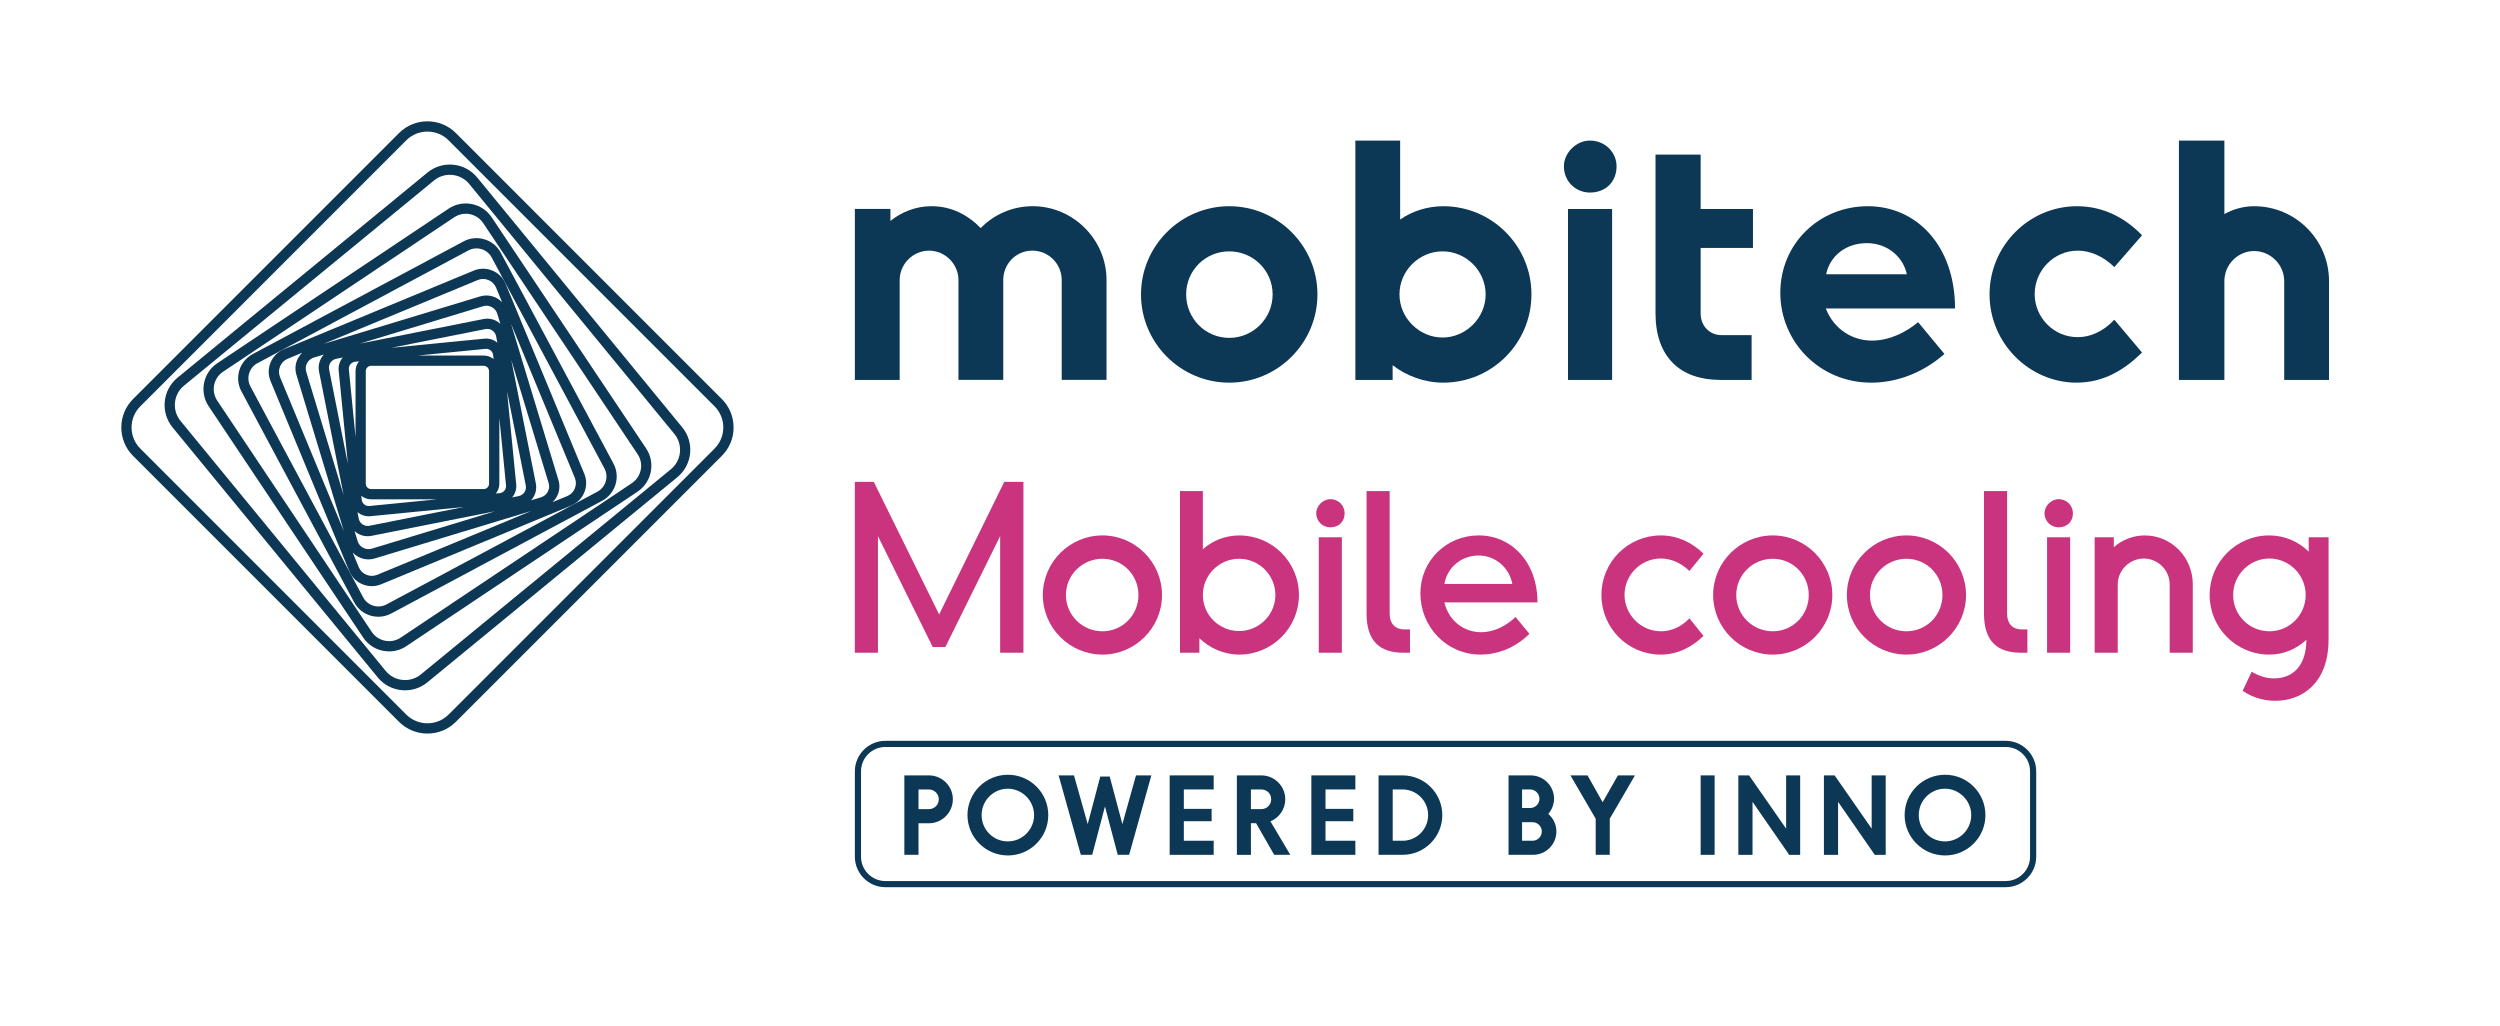
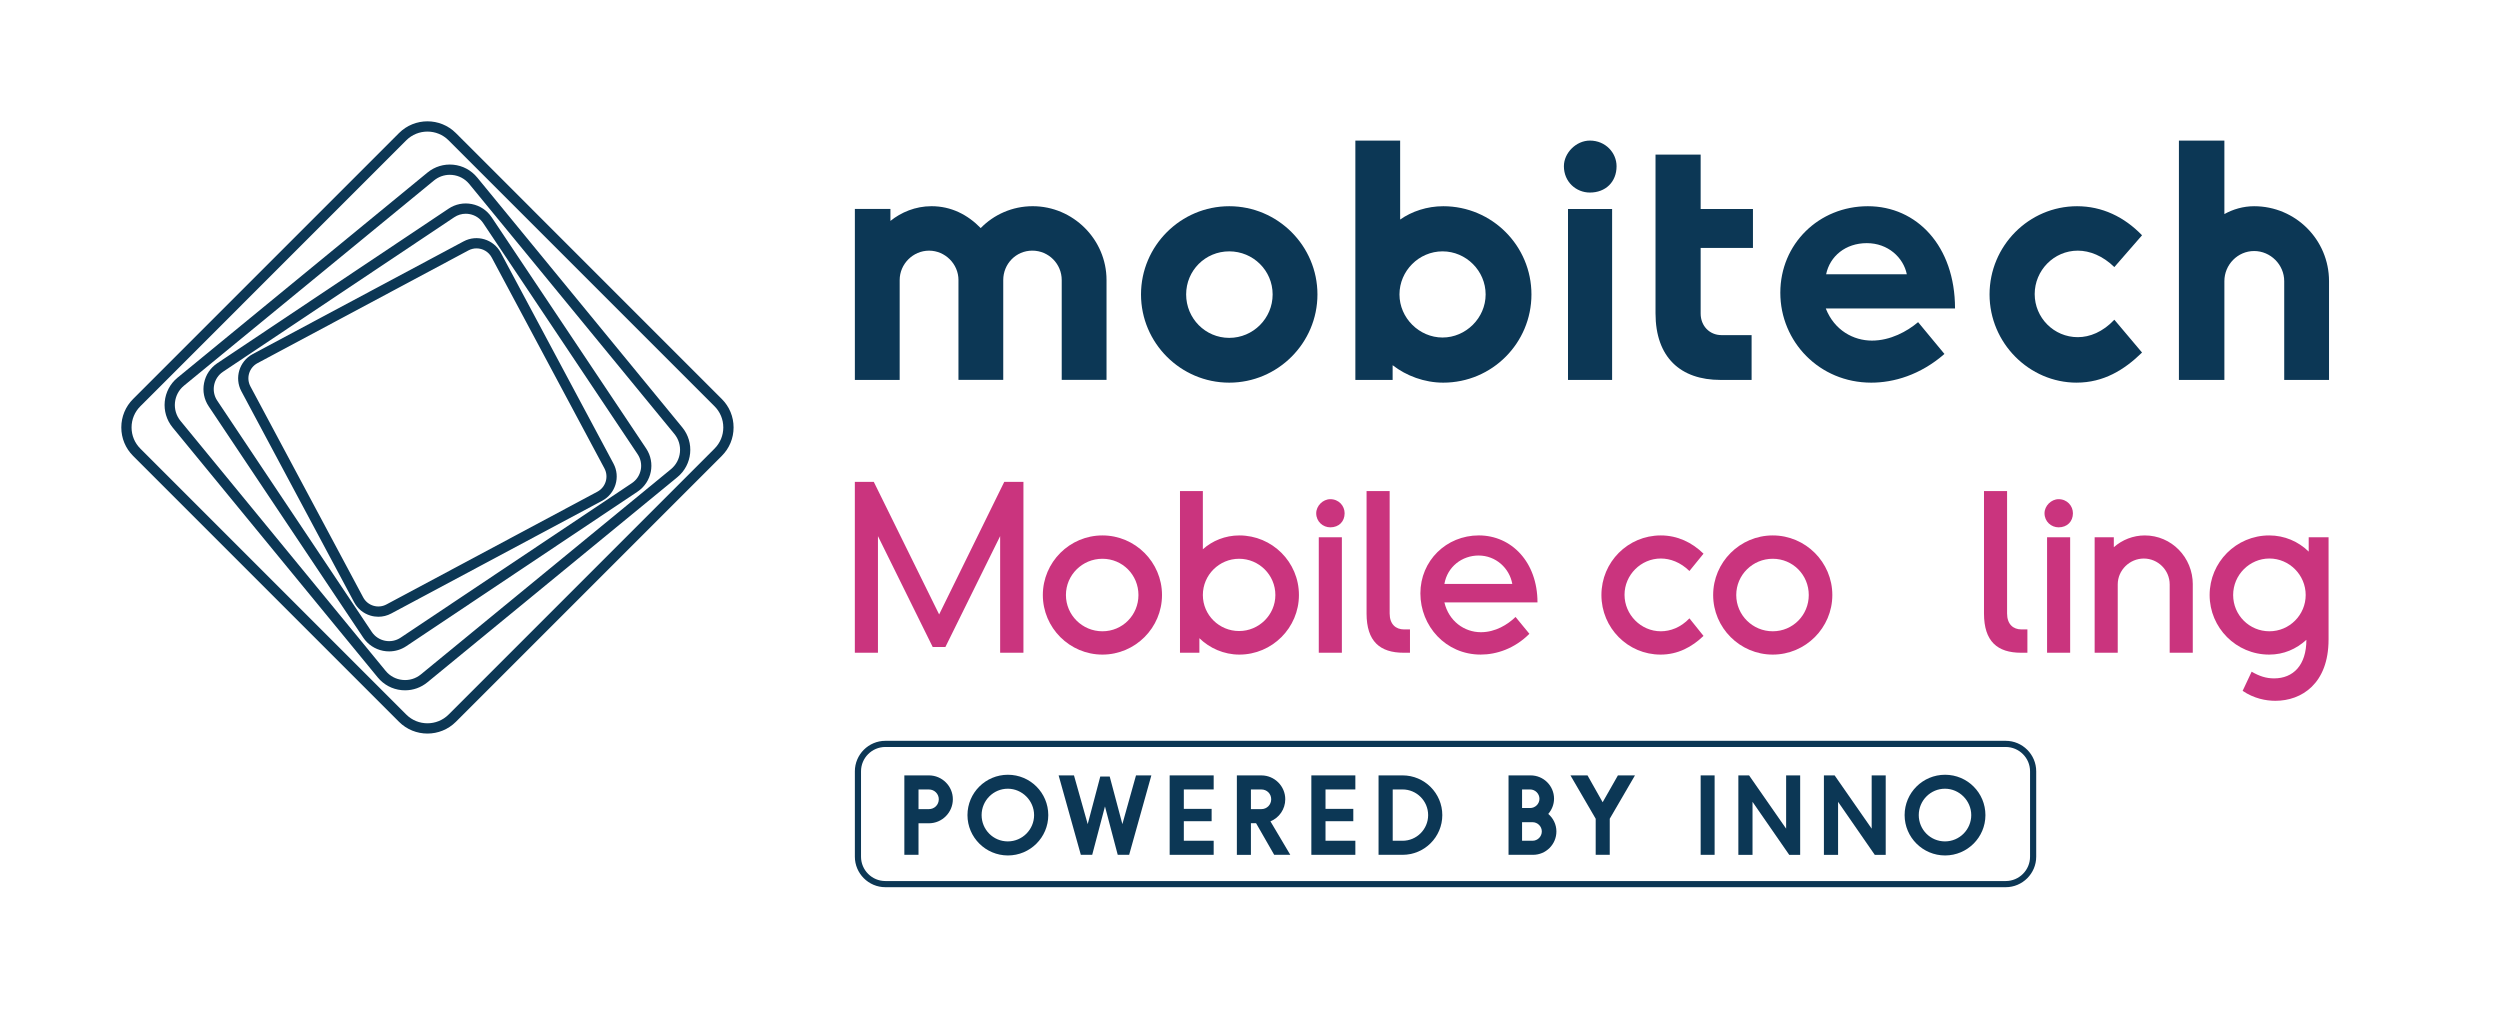
<svg xmlns="http://www.w3.org/2000/svg" id="Layer_2" data-name="Layer 2" viewBox="0 0 1218 499.79">
  <defs>
    <style>
      .cls-1 {
        fill: none;
      }

      .cls-2 {
        fill: #0c3755;
      }

      .cls-3 {
        fill: #ca347e;
      }
    </style>
  </defs>
  <g id="Logo">
    <g>
      <g>
        <g>
          <g>
            <path class="cls-2" d="M466.97,136.45c0-7.83-6.5-14.33-14.33-14.33s-14.32,6.5-14.32,14.33v48.64h-21.83v-83.29h17.33v5.83c5.17-4.17,12.16-7.17,19.99-7.17,9.66,0,17.65,4.17,23.99,10.66,6.33-6.5,15.33-10.66,25.32-10.66,19.66,0,35.98,16.16,35.98,35.98v48.64h-21.83v-48.64c0-7.83-6.33-14.33-14.33-14.33s-14.16,6.5-14.16,14.33v48.64h-21.82v-48.64Z" />
            <path class="cls-2" d="M641.86,143.45c0,23.65-19.32,42.98-42.98,42.98s-42.98-19.32-42.98-42.98,19.32-42.98,42.98-42.98,42.98,19.32,42.98,42.98ZM577.89,143.45c0,11.66,9.33,21.16,20.99,21.16s21.15-9.5,21.15-21.16-9.49-20.99-21.15-20.99-20.99,9.33-20.99,20.99Z" />
            <path class="cls-2" d="M746.12,143.45c0,23.65-19.15,42.98-42.98,42.98-9.16,0-17.99-3.33-24.65-8.5v7.17h-18.16v-116.61h21.82v38.48c5.67-4,13.16-6.5,20.99-6.5,23.82,0,42.98,19.32,42.98,42.98ZM723.8,143.45c0-11.49-9.5-20.99-20.99-20.99s-20.99,9.5-20.99,20.99,9.66,20.99,20.99,20.99,20.99-9.49,20.99-20.99Z" />
            <path class="cls-2" d="M787.59,80.98c0,7.66-5.33,12.83-13,12.83-6.66,0-12.66-5.16-12.66-12.83,0-6.5,5.99-12.49,12.66-12.49,7.66,0,13,5.99,13,12.49ZM785.42,185.1h-21.49v-83.29h21.49v83.29Z" />
            <path class="cls-2" d="M853.38,185.1h-15.16c-19.49,0-31.65-11-31.65-32.48v-77.29h21.99v26.48h25.48v18.99h-25.48v31.98c0,6,4.33,10.49,10.16,10.49h14.66v21.83Z" />
            <path class="cls-2" d="M889.52,150.28c4.17,10.66,13.49,15.66,22.49,15.66s17.16-4.49,22.49-8.99l12.83,15.49c-11.83,10.33-24.82,13.99-35.65,13.99-25.32,0-44.31-19.99-44.31-43.81s18.83-42.15,42.64-42.15,42.48,19.32,42.48,49.81h-62.97ZM929,133.62c-1.66-8.16-9.16-15.16-19.49-15.16s-17.99,6.33-19.82,15.16h39.31Z" />
            <path class="cls-2" d="M1011.78,186.43c-23.16,0-42.47-19.32-42.47-42.98s19.15-42.98,42.64-42.98c12.16,0,22.99,5.17,31.65,14.16l-13.49,15.49c-5.66-5.5-11.99-8-17.82-8-11.66,0-20.99,9.66-20.99,21.16s9.33,20.99,20.99,20.99c5.83,0,12.16-2.5,17.82-8.5l13.49,15.99c-8.66,8.5-18.82,14.66-31.82,14.66Z" />
            <path class="cls-2" d="M1134.7,136.96v48.14h-21.83v-48.14c0-8-6.66-14.66-14.66-14.66s-14.49,6.66-14.49,14.66v48.14h-22.15v-116.61h22.15v35.81c4.17-2.33,9.16-3.83,14.49-3.83,20.16,0,36.49,16.33,36.49,36.49Z" />
          </g>
          <g>
            <path class="cls-3" d="M498.63,318.02h-11.36v-56.82l-26.67,54.01h-6.19l-26.67-54.01v56.82h-11.26v-83.26h9.23l31.84,64.59,31.73-64.59h9.34v83.26Z" />
            <path class="cls-3" d="M566.13,289.89c0,15.98-13.05,29.03-29.03,29.03s-29.03-13.05-29.03-29.03,13.05-29.03,29.03-29.03,29.03,13.05,29.03,29.03ZM519.32,289.89c0,9.79,7.99,17.67,17.78,17.67s17.55-7.88,17.55-17.67-7.76-17.66-17.55-17.66-17.78,7.88-17.78,17.66Z" />
            <path class="cls-3" d="M632.84,289.89c0,15.98-13.05,29.03-29.03,29.03-7.54,0-14.52-3.15-19.47-7.99v7.09h-9.45v-78.76h11.14v28.35c4.61-4.16,10.91-6.75,17.78-6.75,15.98,0,29.03,12.94,29.03,29.03ZM621.36,289.89c0-9.79-7.99-17.66-17.67-17.66s-17.66,7.88-17.66,17.66,7.99,17.55,17.66,17.55,17.67-7.88,17.67-17.55Z" />
            <path class="cls-3" d="M655.1,250.06c0,4.05-2.81,6.86-6.98,6.86-3.6,0-6.86-2.81-6.86-6.86,0-3.6,3.26-6.86,6.86-6.86,4.16,0,6.98,3.26,6.98,6.86ZM653.76,318.02h-11.25v-56.26h11.25v56.26Z" />
            <path class="cls-3" d="M686.94,318.02h-3.04c-11.59,0-18.11-5.51-18.11-19.13v-59.63h11.25v59.63c0,5.29,3.04,7.76,6.98,7.76h2.92v11.36Z" />
            <path class="cls-3" d="M703.71,293.49c2.14,9.11,9.67,14.52,17.78,14.52,7.09,0,13.05-3.71,16.88-7.43l6.75,8.21c-7.2,7.2-15.98,10.12-23.74,10.12-17.1,0-29.37-13.95-29.37-29.82s12.6-28.24,28.47-28.24,28.58,12.94,28.58,32.63h-45.34ZM736.79,284.49c-1.35-7.65-7.99-13.84-16.43-13.84-7.99,0-15.19,5.4-16.65,13.84h33.08Z" />
            <path class="cls-3" d="M809.01,318.92c-15.86,0-28.8-12.94-28.8-29.03s12.94-29.03,28.92-29.03c8.1,0,15.19,3.38,20.82,8.89l-6.86,8.44c-4.39-4.27-9.34-6.08-13.95-6.08-9.67,0-17.67,7.99-17.67,17.67s7.99,17.78,17.67,17.78c4.61,0,9.68-1.8,13.95-6.3l6.86,8.55c-5.62,5.4-12.49,9.11-20.93,9.11Z" />
            <path class="cls-3" d="M892.71,289.89c0,15.98-13.05,29.03-29.03,29.03s-29.03-13.05-29.03-29.03,13.05-29.03,29.03-29.03,29.03,13.05,29.03,29.03ZM845.9,289.89c0,9.79,7.99,17.67,17.78,17.67s17.55-7.88,17.55-17.67-7.76-17.66-17.55-17.66-17.78,7.88-17.78,17.66Z" />
-             <path class="cls-3" d="M957.85,289.89c0,15.98-13.05,29.03-29.03,29.03s-29.03-13.05-29.03-29.03,13.05-29.03,29.03-29.03,29.03,13.05,29.03,29.03ZM911.04,289.89c0,9.79,7.99,17.67,17.78,17.67s17.55-7.88,17.55-17.67-7.76-17.66-17.55-17.66-17.78,7.88-17.78,17.66Z" />
            <path class="cls-3" d="M987.76,318.02h-3.04c-11.59,0-18.12-5.51-18.12-19.13v-59.63h11.25v59.63c0,5.29,3.04,7.76,6.98,7.76h2.92v11.36Z" />
            <path class="cls-3" d="M1009.93,250.06c0,4.05-2.82,6.86-6.98,6.86-3.6,0-6.86-2.81-6.86-6.86,0-3.6,3.26-6.86,6.86-6.86,4.16,0,6.98,3.26,6.98,6.86ZM1008.58,318.02h-11.25v-56.26h11.25v56.26Z" />
            <path class="cls-3" d="M1068.32,284.72v33.3h-11.25v-33.3c0-6.98-5.74-12.6-12.6-12.6s-12.71,5.63-12.71,12.6v33.3h-11.25v-56.26h9.34v4.84c4.05-3.6,9.45-5.74,15.08-5.74,13.05,0,23.4,10.69,23.4,23.85Z" />
            <path class="cls-3" d="M1134.47,311.61c0,21.49-13.17,29.82-25.88,29.82-4.72,0-10.46-1.12-15.98-4.84l4.39-9.34c3.71,2.14,6.98,3.26,10.92,3.26,9.34,0,15.75-6.41,15.75-18.79-4.95,4.5-11.03,7.2-18.11,7.2-16.09,0-29.03-13.05-29.03-29.03s12.94-29.03,29.03-29.03c7.42,0,14.17,2.92,19.24,7.88v-6.98h9.68v49.85ZM1123.33,289.89c0-9.79-7.99-17.78-17.67-17.78s-17.67,7.99-17.67,17.78,7.88,17.67,17.67,17.67,17.67-7.99,17.67-17.67Z" />
          </g>
        </g>
        <g>
-           <path class="cls-2" d="M246.32,138.24c-1.21-2.92-3.49-5.2-6.42-6.41-2.93-1.21-6.15-1.21-9.07,0l-92.59,38.35c-6.04,2.5-8.92,9.45-6.42,15.49l38.35,92.59c1.89,4.56,6.31,7.32,10.97,7.32,1.51,0,3.04-.29,4.52-.9l92.59-38.35c2.93-1.21,5.2-3.49,6.42-6.42,1.21-2.92,1.21-6.15,0-9.07l-38.35-92.59ZM266.88,239.59c-.7,1.31-1.86,2.26-3.28,2.69l-4.88,1.48c1.98-2.14,2.95-5.16,2.34-8.23l-11.97-60.19,18.21,60.03c.43,1.42.28,2.92-.42,4.22ZM149.61,176.9c.7-1.31,1.86-2.26,3.28-2.69l4.88-1.48c-1.98,2.14-2.95,5.16-2.34,8.23l11.97,60.19-18.21-60.03c-.43-1.42-.28-2.92.42-4.22ZM238.27,235.66c0,1.44-1.17,2.62-2.62,2.62h-54.82c-1.44,0-2.62-1.17-2.62-2.62v-54.82c0-1.44,1.17-2.62,2.62-2.62h54.82c1.44,0,2.62,1.17,2.62,2.62v54.82ZM235.66,173.22h-32.14l32.99-3.25c.12-.01.23-.02.34-.02.79,0,1.56.27,2.18.78.71.58,1.15,1.41,1.24,2.33l.18,1.87c-1.31-1.07-2.98-1.71-4.8-1.71ZM173.07,176.22l1.86-.18c-1.07,1.31-1.71,2.98-1.71,4.8v32.14l-3.25-32.99c-.19-1.89,1.2-3.59,3.1-3.77ZM180.84,243.27h32.13l-32.98,3.25c-.92.09-1.81-.18-2.53-.77-.71-.58-1.15-1.41-1.24-2.33l-.18-1.86c1.31,1.07,2.98,1.71,4.8,1.71ZM243.43,240.27l-1.86.18c1.07-1.31,1.71-2.98,1.71-4.8v-32.14l3.25,32.99c.19,1.89-1.2,3.58-3.1,3.77ZM242.2,166.87c-1.75-1.43-3.95-2.1-6.19-1.88l-45.43,4.47,45.92-9.13c.29-.06.58-.09.87-.09.86,0,1.71.25,2.45.75.98.66,1.65,1.65,1.88,2.81l.63,3.18s-.08-.08-.13-.12ZM163.81,174.8l3.19-.63c-1.45,1.69-2.24,3.94-2,6.32l4.48,45.44-9.14-45.92c-.48-2.39,1.08-4.72,3.47-5.2ZM174.29,249.62c1.53,1.25,3.4,1.92,5.34,1.92.28,0,.56-.01.84-.04l45.44-4.48-45.93,9.14c-1.16.23-2.34,0-3.32-.66-.98-.66-1.65-1.65-1.88-2.81l-.63-3.18s.08.08.13.12ZM252.69,241.7l-3.19.63c1.45-1.69,2.24-3.94,2-6.32l-4.48-45.44,9.14,45.93c.48,2.39-1.08,4.72-3.47,5.2ZM242.6,156.84c-2.09-1.4-4.6-1.9-7.07-1.41l-60.19,11.97,60.03-18.21c.53-.16,1.08-.24,1.62-.24.9,0,1.79.22,2.61.66,1.31.7,2.26,1.86,2.69,3.28l1.48,4.88c-.36-.33-.74-.65-1.16-.93ZM173.9,259.66c1.57,1.05,3.37,1.59,5.21,1.59.62,0,1.24-.06,1.86-.18l60.18-11.97-60.02,18.21c-1.42.43-2.92.28-4.22-.42-1.31-.7-2.26-1.86-2.69-3.28l-1.48-4.88c.36.33.74.65,1.16.93ZM232.74,136.44c.85-.35,1.73-.53,2.62-.53s1.78.18,2.62.53c1.69.7,3.01,2.02,3.71,3.71l2.96,7.14c-2.66-2.83-6.78-4.08-10.74-2.88l-76.22,23.12,75.04-31.08ZM136.44,178.5c.7-1.69,2.02-3.01,3.71-3.71l7.12-2.95c-.82.77-1.52,1.68-2.07,2.7-1.33,2.48-1.61,5.34-.79,8.03l23.12,76.22-31.08-75.04c-.7-1.69-.7-3.55,0-5.25ZM183.75,280.05c-3.49,1.44-7.51-.22-8.96-3.71l-2.95-7.12c.77.82,1.68,1.52,2.7,2.07,1.55.83,3.25,1.25,4.96,1.25,1.03,0,2.06-.15,3.07-.46l76.22-23.12-75.04,31.09ZM280.05,237.99c-.7,1.69-2.02,3.01-3.71,3.71l-7.12,2.95c.82-.77,1.52-1.68,2.07-2.7,1.33-2.48,1.61-5.34.79-8.03l-23.12-76.22,31.08,75.05c.7,1.69.7,3.55,0,5.25Z" />
          <path class="cls-2" d="M243.96,123.09c-3.48-6.5-11.6-8.97-18.1-5.49l-102.77,54.93c-6.51,3.48-8.97,11.6-5.49,18.1l54.93,102.77c1.68,3.15,4.49,5.46,7.91,6.5,1.28.39,2.6.58,3.9.58,2.17,0,4.32-.53,6.29-1.59l102.77-54.93c6.5-3.48,8.97-11.6,5.49-18.1l-54.93-102.77ZM291.05,239.55l-102.77,54.93c-1.97,1.05-4.24,1.28-6.38.63-2.14-.65-3.9-2.09-4.96-4.07l-54.93-102.77c-1.05-1.97-1.28-4.24-.63-6.38.65-2.14,2.09-3.9,4.07-4.96l102.77-54.93c1.25-.67,2.6-.99,3.93-.99,2.99,0,5.89,1.61,7.4,4.43l54.93,102.77c2.18,4.07.63,9.16-3.44,11.34Z" />
          <path class="cls-2" d="M239.53,105.86c-2.25-3.36-5.67-5.65-9.64-6.44-3.97-.79-8.01.01-11.37,2.26l-112.66,75.28c-3.36,2.25-5.65,5.67-6.44,9.64-.79,3.97.01,8.01,2.26,11.37l75.28,112.66c2.25,3.36,5.67,5.65,9.64,6.44,1,.2,1.99.29,2.99.29,2.96,0,5.86-.87,8.38-2.56l112.66-75.28c6.94-4.64,8.82-14.07,4.18-21.01l-75.28-112.66ZM312.17,228.92c-.53,2.66-2.06,4.95-4.31,6.46l-112.66,75.28c-2.25,1.51-4.96,2.04-7.62,1.51-2.66-.53-4.95-2.06-6.46-4.31l-75.28-112.66c-3.11-4.65-1.85-10.97,2.8-14.07l112.66-75.28c1.69-1.13,3.63-1.71,5.62-1.71.66,0,1.33.07,2,.2,2.66.53,4.95,2.06,6.46,4.31l75.28,112.66c1.51,2.25,2.04,4.96,1.52,7.62Z" />
          <path class="cls-2" d="M232.47,86.46c-2.92-3.55-7.04-5.76-11.61-6.21-4.57-.45-9.05.91-12.6,3.82l-121.79,99.95c-7.33,6.02-8.4,16.88-2.39,24.22l99.95,121.79c2.92,3.55,7.04,5.76,11.61,6.21.58.06,1.15.08,1.72.08,3.97,0,7.78-1.36,10.88-3.91l121.79-99.95c7.33-6.02,8.4-16.88,2.39-24.22l-99.95-121.79ZM331.27,220.36c-.32,3.25-1.88,6.17-4.4,8.24l-121.79,99.95c-2.52,2.07-5.69,3.03-8.94,2.71s-6.17-1.88-8.24-4.4l-99.95-121.79c-4.27-5.2-3.51-12.91,1.69-17.18l121.79-99.95c2.2-1.81,4.91-2.77,7.72-2.77.4,0,.81.02,1.22.06,3.24.32,6.17,1.88,8.24,4.4l99.95,121.79c2.07,2.52,3.03,5.7,2.71,8.94Z" />
          <path class="cls-2" d="M351.65,194.39L222.11,64.84c-7.64-7.64-20.08-7.64-27.72,0L64.84,194.39c-3.7,3.7-5.74,8.62-5.74,13.86s2.04,10.16,5.74,13.86l129.55,129.55c3.82,3.82,8.84,5.73,13.86,5.73s10.04-1.91,13.86-5.73l129.55-129.55h0c3.7-3.7,5.74-8.62,5.74-13.86s-2.04-10.16-5.74-13.86ZM348.12,218.57l-129.55,129.55c-5.69,5.69-14.96,5.69-20.65,0L68.38,218.57c-2.76-2.76-4.28-6.42-4.28-10.32s1.52-7.57,4.28-10.32L197.92,68.38c2.85-2.85,6.58-4.27,10.32-4.27s7.48,1.42,10.32,4.27l129.55,129.55c2.76,2.76,4.28,6.42,4.28,10.32s-1.52,7.57-4.28,10.32Z" />
        </g>
      </g>
      <g>
        <g>
          <path class="cls-2" d="M464.23,389.39c0,6.43-5.23,11.71-11.66,11.71h-5.07v15.37h-6.9v-38.7h11.97c6.43,0,11.66,5.23,11.66,11.61ZM457.38,389.39c0-2.62-2.14-4.76-4.81-4.76h-5.07v9.57h5.07c2.67,0,4.81-2.09,4.81-4.81Z" />
          <path class="cls-2" d="M510.72,397.12c0,10.88-8.84,19.66-19.66,19.66s-19.71-8.79-19.71-19.66,8.84-19.66,19.71-19.66,19.66,8.79,19.66,19.66ZM478.24,397.12c0,7.06,5.65,12.81,12.76,12.81s12.81-5.8,12.81-12.81-5.8-12.86-12.81-12.86-12.76,5.75-12.76,12.86Z" />
          <path class="cls-2" d="M550.1,416.47h-5.54l-6.22-23.58-6.22,23.58h-5.54l-10.82-38.7h7.48l6.69,23.74,6.12-23.17h4.6l6.17,23.17,6.64-23.74h7.48l-10.82,38.7Z" />
          <path class="cls-2" d="M591.3,416.47h-21.44v-38.7h21.44v6.85h-14.54v9.46h13.54v6.01h-13.54v9.52h14.54v6.85Z" />
          <path class="cls-2" d="M611.96,401.05h-2.51v15.43h-6.85v-38.7h11.97c6.38,0,11.61,5.23,11.61,11.61,0,4.86-2.98,9.04-7.22,10.77l9.67,16.31h-7.84l-8.84-15.43ZM609.45,394.2h5.12c2.61,0,4.76-2.09,4.76-4.81s-2.14-4.76-4.76-4.76h-5.12v9.57Z" />
          <path class="cls-2" d="M660.33,416.47h-21.44v-38.7h21.44v6.85h-14.54v9.46h13.54v6.01h-13.54v9.52h14.54v6.85Z" />
          <path class="cls-2" d="M702.69,397.12c0,10.67-8.68,19.35-19.35,19.35h-11.71v-38.7h11.71c10.67,0,19.35,8.68,19.35,19.35ZM695.79,397.12c0-6.9-5.6-12.5-12.45-12.5h-4.81v25h4.81c6.85,0,12.45-5.6,12.45-12.5Z" />
          <path class="cls-2" d="M758.28,405.07c0,6.33-5.12,11.4-11.4,11.4h-11.92v-38.7h10.77c6.27,0,11.4,5.07,11.4,11.35,0,2.88-1.15,5.49-2.82,7.43,2.41,2.04,3.97,5.12,3.97,8.52ZM741.55,393.67h3.92c2.51,0,4.55-2.04,4.55-4.5s-2.04-4.55-4.55-4.55h-3.92v9.05ZM751.17,405.07c0-2.46-2.04-4.5-4.55-4.5h-5.07v9.05h5.07c2.51,0,4.55-2.04,4.55-4.55Z" />
          <path class="cls-2" d="M784.27,398.9v17.57h-6.85v-17.57l-12.29-21.12h8.31l7.37,13.07,7.43-13.07h8.31l-12.29,21.12Z" />
          <path class="cls-2" d="M828.56,416.47v-38.7h6.8v38.7h-6.8Z" />
          <path class="cls-2" d="M877.04,377.78v38.7h-5.33l-17.88-25.83v25.83h-6.9v-38.7h5.23l18.04,25.94v-25.94h6.85Z" />
          <path class="cls-2" d="M918.72,377.78v38.7h-5.33l-17.88-25.83v25.83h-6.9v-38.7h5.23l18.04,25.94v-25.94h6.85Z" />
          <path class="cls-2" d="M967.3,397.12c0,10.88-8.84,19.66-19.66,19.66s-19.71-8.79-19.71-19.66,8.84-19.66,19.71-19.66,19.66,8.79,19.66,19.66ZM934.82,397.12c0,7.06,5.65,12.81,12.76,12.81s12.81-5.8,12.81-12.81-5.8-12.86-12.81-12.86-12.76,5.75-12.76,12.86Z" />
        </g>
        <path class="cls-2" d="M977.19,363.93c6.53,0,11.85,5.32,11.85,11.85v41.61c0,6.53-5.32,11.85-11.85,11.85H431.34c-6.53,0-11.85-5.32-11.85-11.85v-41.61c0-6.53,5.32-11.85,11.85-11.85h545.85M977.19,360.93H431.34c-8.17,0-14.85,6.68-14.85,14.85v41.61c0,8.17,6.68,14.85,14.85,14.85h545.85c8.17,0,14.85-6.68,14.85-14.85v-41.61c0-8.17-6.68-14.85-14.85-14.85h0Z" />
      </g>
    </g>
  </g>
  <g id="Margin">
    <rect class="cls-1" width="1218" height="499.79" />
  </g>
</svg>